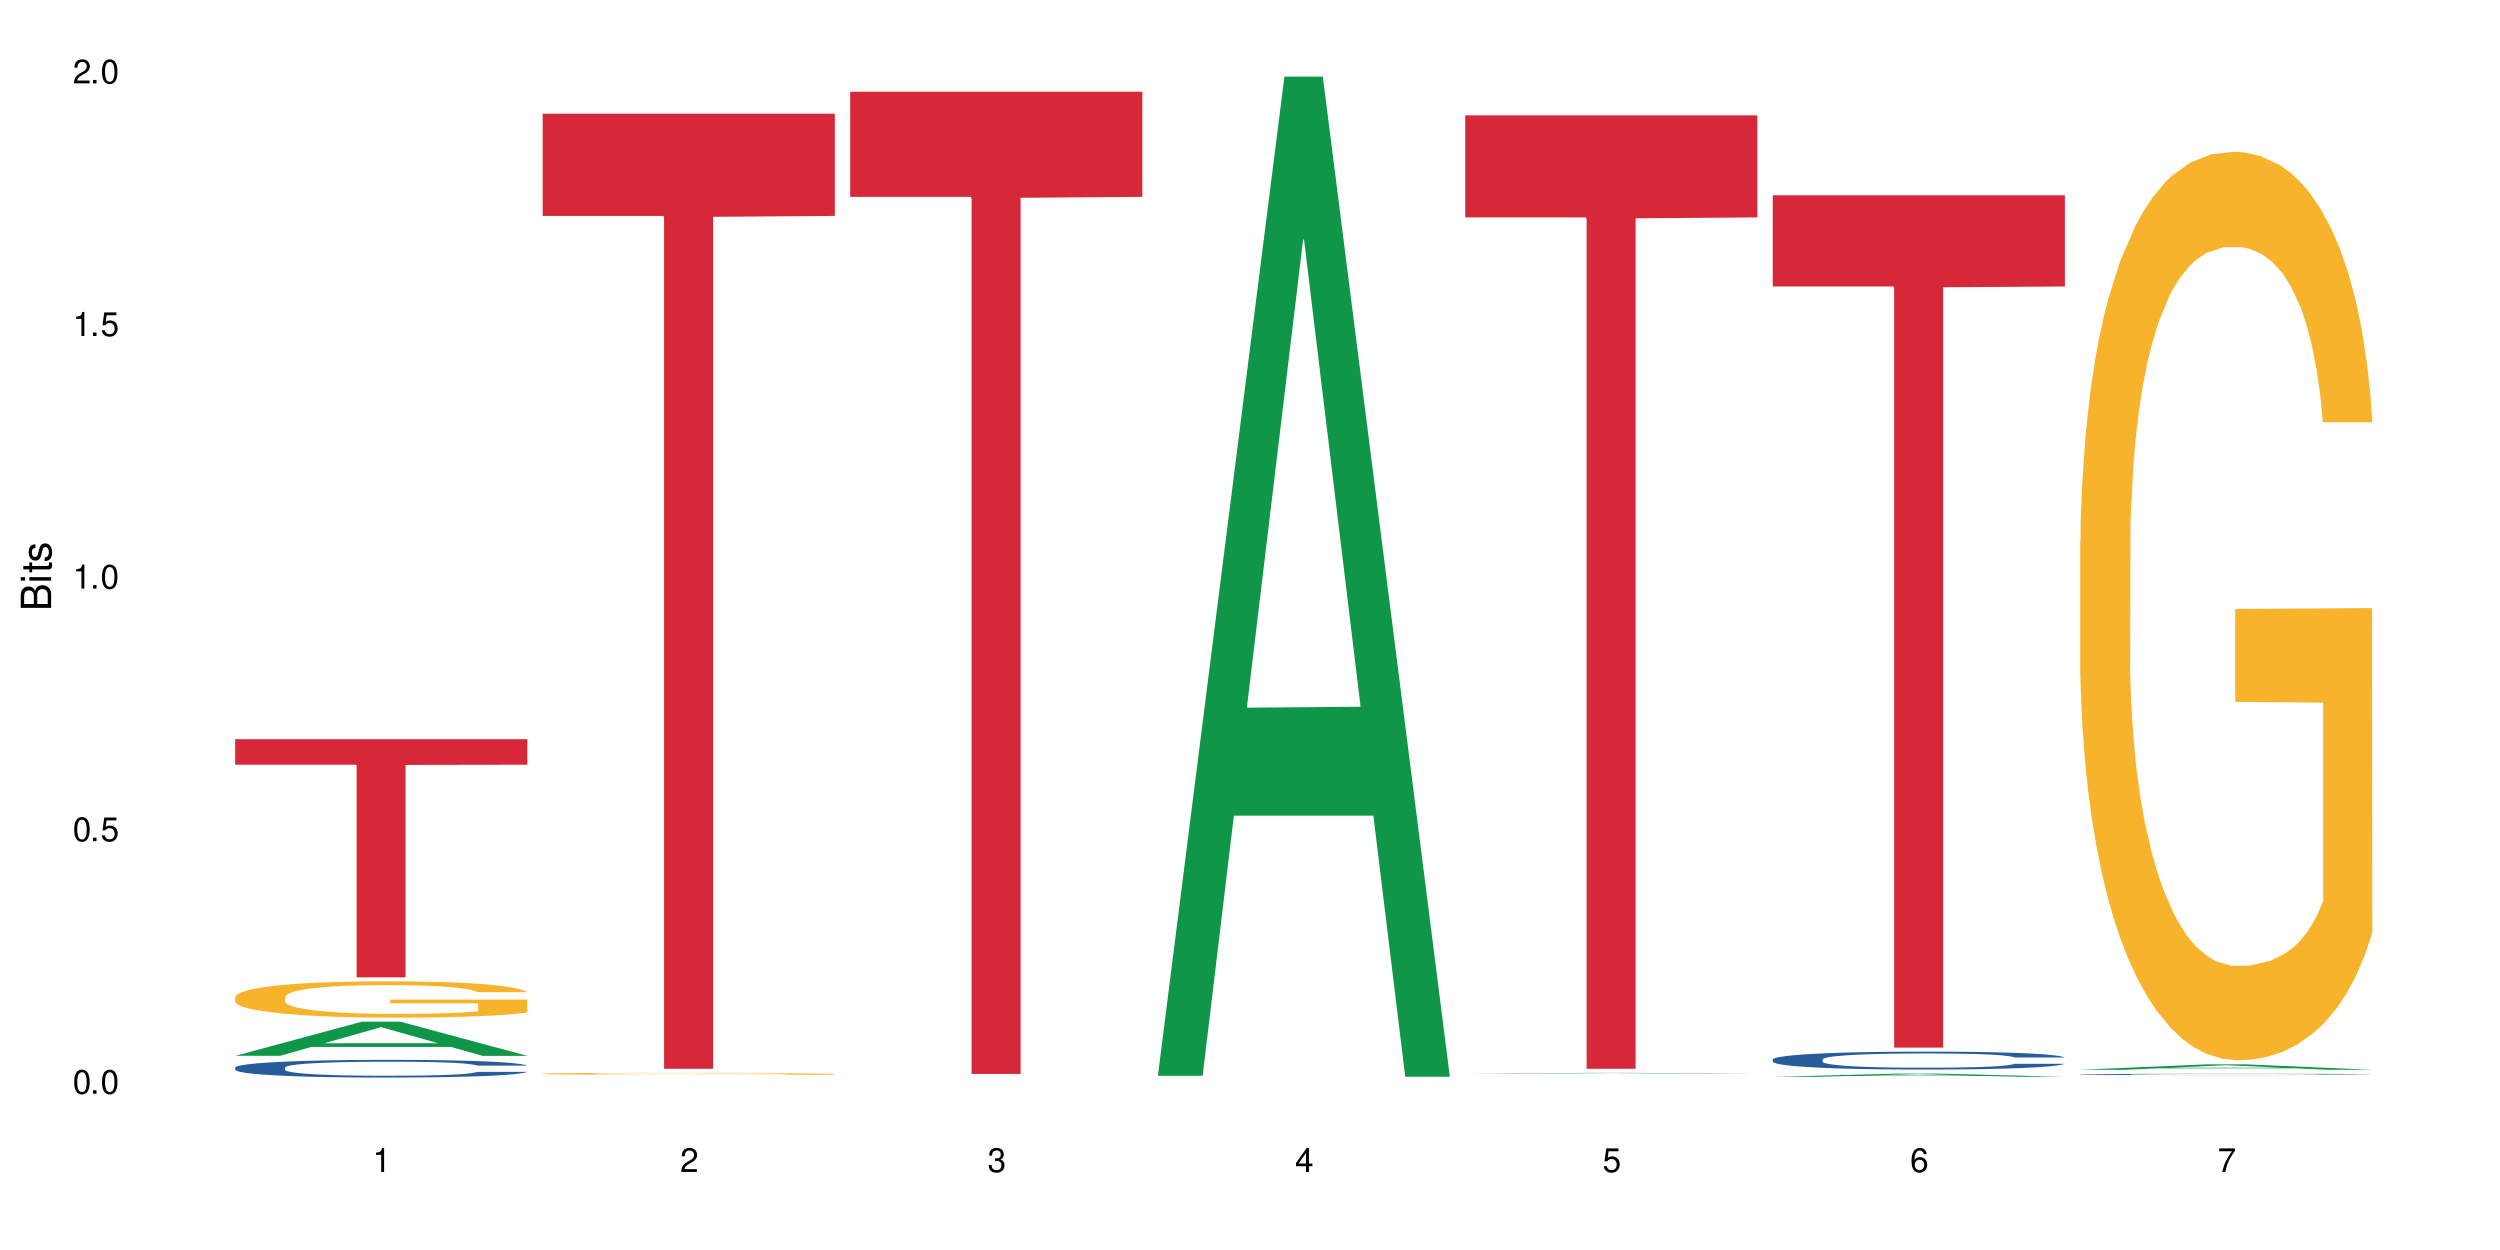
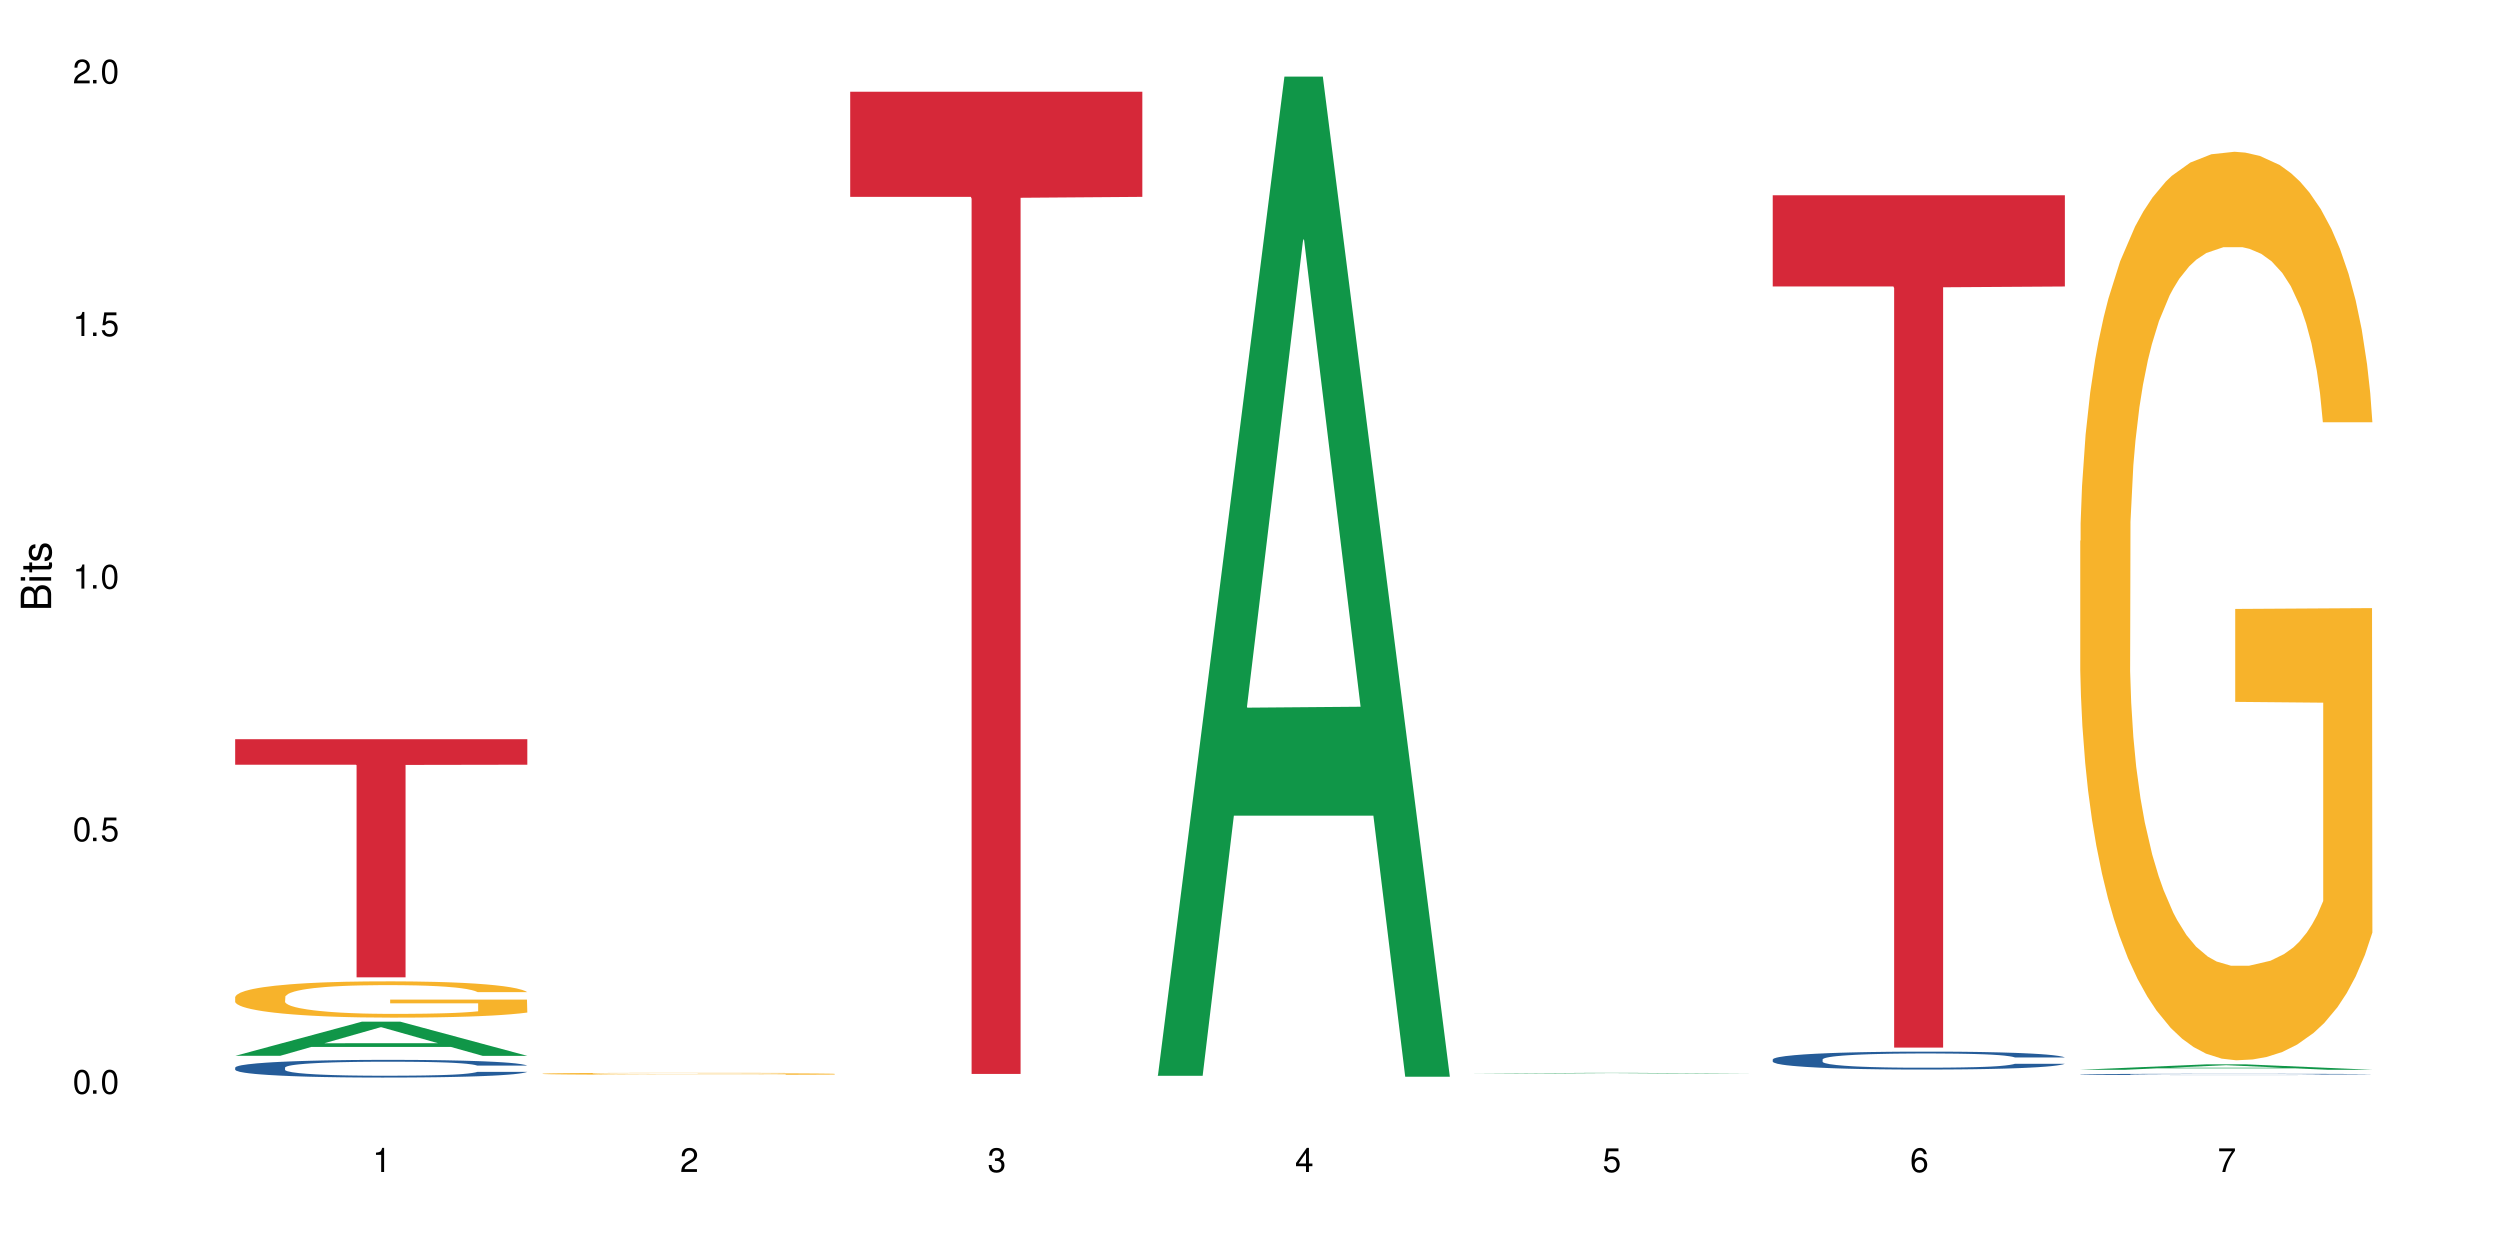
<svg xmlns="http://www.w3.org/2000/svg" xmlns:xlink="http://www.w3.org/1999/xlink" width="720" height="360" viewBox="0 0 720 360">
  <defs>
    <g>
      <g id="glyph-0-0">
</g>
      <g id="glyph-0-1">
        <path d="M 2.641 -6.938 C 2 -6.938 1.422 -6.656 1.078 -6.172 C 0.641 -5.562 0.406 -4.641 0.406 -3.359 C 0.406 -1.016 1.188 0.219 2.641 0.219 C 4.078 0.219 4.859 -1.016 4.859 -3.297 C 4.859 -4.641 4.656 -5.547 4.203 -6.172 C 3.844 -6.656 3.281 -6.938 2.641 -6.938 Z M 2.641 -6.188 C 3.547 -6.188 4 -5.25 4 -3.375 C 4 -1.406 3.562 -0.484 2.625 -0.484 C 1.734 -0.484 1.281 -1.438 1.281 -3.344 C 1.281 -5.25 1.734 -6.188 2.641 -6.188 Z M 2.641 -6.188 " />
      </g>
      <g id="glyph-0-2">
        <path d="M 1.828 -1 L 0.828 -1 L 0.828 0 L 1.828 0 Z M 1.828 -1 " />
      </g>
      <g id="glyph-0-3">
        <path d="M 4.562 -6.797 L 1.062 -6.797 L 0.547 -3.094 L 1.328 -3.094 C 1.719 -3.562 2.047 -3.734 2.578 -3.734 C 3.484 -3.734 4.062 -3.109 4.062 -2.094 C 4.062 -1.125 3.484 -0.531 2.578 -0.531 C 1.828 -0.531 1.375 -0.906 1.188 -1.672 L 0.328 -1.672 C 0.453 -1.109 0.547 -0.844 0.75 -0.594 C 1.125 -0.078 1.828 0.219 2.594 0.219 C 3.969 0.219 4.922 -0.781 4.922 -2.219 C 4.922 -3.562 4.031 -4.484 2.719 -4.484 C 2.25 -4.484 1.859 -4.359 1.469 -4.062 L 1.734 -5.969 L 4.562 -5.969 Z M 4.562 -6.797 " />
      </g>
      <g id="glyph-0-4">
        <path d="M 2.484 -4.938 L 2.484 0 L 3.328 0 L 3.328 -6.938 L 2.766 -6.938 C 2.469 -5.875 2.281 -5.734 0.984 -5.562 L 0.984 -4.938 Z M 2.484 -4.938 " />
      </g>
      <g id="glyph-0-5">
        <path d="M 4.859 -0.828 L 1.281 -0.828 C 1.359 -1.406 1.672 -1.781 2.5 -2.281 L 3.469 -2.828 C 4.406 -3.344 4.906 -4.062 4.906 -4.906 C 4.906 -5.484 4.672 -6.031 4.266 -6.406 C 3.859 -6.766 3.375 -6.938 2.719 -6.938 C 1.859 -6.938 1.219 -6.625 0.844 -6.031 C 0.609 -5.672 0.5 -5.234 0.484 -4.531 L 1.328 -4.531 C 1.359 -5.016 1.406 -5.281 1.531 -5.516 C 1.75 -5.938 2.188 -6.203 2.703 -6.203 C 3.469 -6.203 4.031 -5.641 4.031 -4.891 C 4.031 -4.344 3.719 -3.859 3.125 -3.516 L 2.234 -3 C 0.812 -2.172 0.406 -1.531 0.328 -0.016 L 4.859 -0.016 Z M 4.859 -0.828 " />
      </g>
      <g id="glyph-0-6">
        <path d="M 2.125 -3.188 L 2.578 -3.188 C 3.5 -3.188 3.984 -2.766 3.984 -1.922 C 3.984 -1.062 3.469 -0.531 2.594 -0.531 C 1.656 -0.531 1.203 -1 1.156 -2.016 L 0.312 -2.016 C 0.344 -1.453 0.438 -1.094 0.609 -0.781 C 0.953 -0.109 1.625 0.219 2.547 0.219 C 3.953 0.219 4.859 -0.625 4.859 -1.938 C 4.859 -2.828 4.516 -3.297 3.703 -3.594 C 4.344 -3.844 4.656 -4.328 4.656 -5.031 C 4.656 -6.219 3.875 -6.938 2.578 -6.938 C 1.203 -6.938 0.484 -6.172 0.453 -4.703 L 1.297 -4.703 C 1.312 -5.125 1.344 -5.359 1.453 -5.578 C 1.641 -5.969 2.062 -6.203 2.594 -6.203 C 3.344 -6.203 3.797 -5.75 3.797 -5 C 3.797 -4.516 3.609 -4.219 3.25 -4.047 C 3.016 -3.953 2.703 -3.922 2.125 -3.906 Z M 2.125 -3.188 " />
      </g>
      <g id="glyph-0-7">
        <path d="M 3.141 -1.672 L 3.141 0 L 3.984 0 L 3.984 -1.672 L 4.984 -1.672 L 4.984 -2.438 L 3.984 -2.438 L 3.984 -6.938 L 3.359 -6.938 L 0.266 -2.578 L 0.266 -1.672 Z M 3.141 -2.438 L 1 -2.438 L 3.141 -5.5 Z M 3.141 -2.438 " />
      </g>
      <g id="glyph-0-8">
        <path d="M 4.781 -5.125 C 4.609 -6.266 3.891 -6.938 2.844 -6.938 C 2.094 -6.938 1.422 -6.578 1.031 -5.953 C 0.594 -5.266 0.406 -4.422 0.406 -3.172 C 0.406 -2 0.578 -1.25 0.984 -0.641 C 1.359 -0.078 1.953 0.219 2.703 0.219 C 3.984 0.219 4.922 -0.75 4.922 -2.094 C 4.922 -3.375 4.062 -4.281 2.844 -4.281 C 2.172 -4.281 1.641 -4.031 1.281 -3.516 C 1.281 -5.234 1.828 -6.188 2.797 -6.188 C 3.391 -6.188 3.797 -5.797 3.938 -5.125 Z M 2.734 -3.531 C 3.547 -3.531 4.062 -2.953 4.062 -2.031 C 4.062 -1.156 3.484 -0.531 2.703 -0.531 C 1.922 -0.531 1.328 -1.188 1.328 -2.078 C 1.328 -2.938 1.906 -3.531 2.734 -3.531 Z M 2.734 -3.531 " />
      </g>
      <g id="glyph-0-9">
        <path d="M 4.984 -6.797 L 0.438 -6.797 L 0.438 -5.969 L 4.109 -5.969 C 2.5 -3.656 1.828 -2.234 1.328 0 L 2.219 0 C 2.594 -2.172 3.453 -4.047 4.984 -6.094 Z M 4.984 -6.797 " />
      </g>
      <g id="glyph-1-0">
</g>
      <g id="glyph-1-1">
        <path d="M 0 -0.953 L 0 -4.891 C 0 -5.719 -0.234 -6.344 -0.734 -6.797 C -1.188 -7.234 -1.812 -7.469 -2.5 -7.469 C -3.547 -7.469 -4.188 -7 -4.625 -5.875 C -4.984 -6.688 -5.625 -7.094 -6.531 -7.094 C -7.172 -7.094 -7.734 -6.859 -8.141 -6.391 C -8.562 -5.922 -8.75 -5.344 -8.75 -4.5 L -8.75 -0.953 Z M -4.984 -2.062 L -7.766 -2.062 L -7.766 -4.219 C -7.766 -4.844 -7.688 -5.203 -7.453 -5.5 C -7.219 -5.812 -6.859 -5.969 -6.375 -5.969 C -5.891 -5.969 -5.531 -5.812 -5.297 -5.5 C -5.062 -5.203 -4.984 -4.844 -4.984 -4.219 Z M -0.984 -2.062 L -4 -2.062 L -4 -4.781 C -4 -5.766 -3.438 -6.359 -2.484 -6.359 C -1.547 -6.359 -0.984 -5.766 -0.984 -4.781 Z M -0.984 -2.062 " />
      </g>
      <g id="glyph-1-2">
        <path d="M -6.281 -1.797 L -6.281 -0.797 L 0 -0.797 L 0 -1.797 Z M -8.75 -1.797 L -8.75 -0.797 L -7.484 -0.797 L -7.484 -1.797 Z M -8.75 -1.797 " />
      </g>
      <g id="glyph-1-3">
        <path d="M -6.281 -3.047 L -6.281 -2.016 L -8.016 -2.016 L -8.016 -1.016 L -6.281 -1.016 L -6.281 -0.172 L -5.469 -0.172 L -5.469 -1.016 L -0.719 -1.016 C -0.078 -1.016 0.281 -1.453 0.281 -2.234 C 0.281 -2.5 0.25 -2.719 0.188 -3.047 L -0.641 -3.047 C -0.609 -2.906 -0.594 -2.766 -0.594 -2.562 C -0.594 -2.141 -0.719 -2.016 -1.156 -2.016 L -5.469 -2.016 L -5.469 -3.047 Z M -6.281 -3.047 " />
      </g>
      <g id="glyph-1-4">
        <path d="M -4.531 -5.25 C -5.766 -5.25 -6.469 -4.422 -6.469 -2.969 C -6.469 -1.516 -5.719 -0.562 -4.547 -0.562 C -3.562 -0.562 -3.094 -1.062 -2.734 -2.562 L -2.516 -3.484 C -2.344 -4.188 -2.094 -4.469 -1.641 -4.469 C -1.047 -4.469 -0.641 -3.875 -0.641 -3 C -0.641 -2.453 -0.797 -2 -1.062 -1.75 C -1.25 -1.594 -1.422 -1.531 -1.875 -1.469 L -1.875 -0.406 C -0.422 -0.453 0.281 -1.266 0.281 -2.922 C 0.281 -4.5 -0.5 -5.516 -1.719 -5.516 C -2.656 -5.516 -3.172 -4.984 -3.469 -3.734 L -3.703 -2.766 C -3.891 -1.953 -4.156 -1.609 -4.594 -1.609 C -5.188 -1.609 -5.547 -2.125 -5.547 -2.938 C -5.547 -3.75 -5.203 -4.172 -4.531 -4.203 Z M -4.531 -5.25 " />
      </g>
    </g>
  </defs>
  <rect x="-72" y="-36" width="864" height="432" fill="rgb(100%, 100%, 100%)" fill-opacity="1" />
  <path fill-rule="nonzero" fill="rgb(6.275%, 58.824%, 28.235%)" fill-opacity="1" d="M 67.73 304.078 L 67.82 304.066 L 104.227 294.242 L 115.281 294.242 L 151.867 304.086 L 139.012 304.086 L 129.844 301.516 L 89.664 301.516 L 80.676 304.078 L 67.73 304.078 L 93.527 300.453 L 126.156 300.445 L 109.887 295.852 L 109.707 295.84 L 109.527 295.867 L 93.438 300.445 L 93.527 300.453 Z M 67.73 304.078 " />
  <path fill-rule="nonzero" fill="rgb(14.51%, 36.078%, 60%)" fill-opacity="1" d="M 67.73 307.461 L 67.832 307.457 L 67.832 307.344 L 68.141 307.168 L 68.859 306.945 L 69.578 306.789 L 71.426 306.516 L 73.988 306.25 L 76.656 306.047 L 78.605 305.926 L 80.352 305.832 L 84.352 305.66 L 86.918 305.57 L 89.688 305.492 L 93.074 305.41 L 95.535 305.367 L 101.078 305.289 L 105.18 305.258 L 108.363 305.246 L 115.238 305.246 L 119.34 305.262 L 122.316 305.285 L 125.598 305.324 L 128.371 305.367 L 133.191 305.469 L 137.5 305.598 L 139.449 305.672 L 142.527 305.816 L 144.891 305.957 L 146.531 306.078 L 148.379 306.25 L 150.02 306.461 L 151.25 306.695 L 151.867 306.898 L 137.5 306.898 L 136.785 306.711 L 135.961 306.566 L 134.422 306.375 L 132.883 306.242 L 130.73 306.105 L 128.781 306.016 L 126.113 305.93 L 123.754 305.871 L 121.289 305.832 L 118.93 305.805 L 114.414 305.773 L 109.184 305.773 L 107.234 305.785 L 103.23 305.82 L 101.078 305.855 L 98 305.918 L 95.844 305.98 L 93.281 306.074 L 91.535 306.152 L 89.379 306.273 L 87.84 306.379 L 86.098 306.535 L 85.07 306.652 L 84.148 306.781 L 83.328 306.934 L 82.711 307.098 L 82.301 307.27 L 82.094 307.438 L 82.094 308.16 L 82.301 308.328 L 82.812 308.523 L 84.148 308.805 L 86.098 309.055 L 88.355 309.25 L 90.508 309.387 L 91.742 309.453 L 93.383 309.527 L 95.945 309.621 L 99.641 309.715 L 101.797 309.75 L 105.078 309.789 L 108.465 309.809 L 112.98 309.809 L 116.98 309.789 L 119.648 309.766 L 122.418 309.73 L 126.215 309.648 L 128.574 309.574 L 130.629 309.488 L 132.168 309.398 L 133.191 309.324 L 134.73 309.18 L 135.961 309.02 L 136.887 308.859 L 137.5 308.699 L 151.867 308.699 L 151.25 308.887 L 150.328 309.066 L 149.402 309.203 L 147.969 309.367 L 146.324 309.508 L 143.965 309.672 L 142.016 309.781 L 139.449 309.895 L 137.09 309.984 L 134.527 310.062 L 130.73 310.156 L 128.266 310.203 L 125.598 310.246 L 122.418 310.281 L 118.418 310.316 L 114.109 310.332 L 110.105 310.34 L 105.797 310.328 L 102.617 310.312 L 98.41 310.27 L 93.176 310.184 L 89.379 310.098 L 86.406 310.008 L 83.84 309.914 L 80.969 309.789 L 77.273 309.586 L 75.016 309.426 L 73.477 309.297 L 71.734 309.113 L 70.5 308.949 L 69.066 308.691 L 68.039 308.359 L 67.73 308.102 Z M 67.73 307.461 " />
-   <path fill-rule="nonzero" fill="rgb(96.863%, 70.196%, 16.863%)" fill-opacity="1" d="M 67.73 287.105 L 67.832 287.098 L 67.832 286.906 L 68.242 286.477 L 69.27 285.883 L 70.605 285.398 L 72.039 285.016 L 72.965 284.812 L 74.504 284.527 L 75.836 284.316 L 79.223 283.887 L 83.531 283.488 L 85.891 283.316 L 88.559 283.152 L 92.355 282.973 L 94.102 282.906 L 99.438 282.75 L 105.488 282.656 L 112.16 282.629 L 115.238 282.637 L 119.441 282.676 L 125.188 282.781 L 128.473 282.875 L 131.039 282.973 L 133.707 283.094 L 136.988 283.285 L 140.066 283.516 L 142.527 283.746 L 144.992 284.031 L 147.043 284.336 L 148.789 284.672 L 150.328 285.07 L 151.25 285.406 L 151.867 285.742 L 137.605 285.742 L 136.785 285.406 L 135.859 285.148 L 134.32 284.832 L 132.781 284.605 L 131.242 284.422 L 128.371 284.176 L 125.906 284.023 L 122.828 283.887 L 119.855 283.801 L 116.469 283.746 L 114.414 283.727 L 108.977 283.727 L 104.055 283.793 L 101.18 283.867 L 99.129 283.945 L 96.254 284.09 L 94.512 284.203 L 93.484 284.281 L 90.406 284.574 L 88.355 284.844 L 87.227 285.023 L 85.789 285.312 L 84.762 285.57 L 83.633 285.949 L 83.02 286.238 L 82.199 286.887 L 82.094 288.605 L 82.402 288.969 L 83.02 289.359 L 83.84 289.703 L 85.07 290.066 L 86.301 290.344 L 88.457 290.715 L 90.305 290.965 L 91.742 291.125 L 94.512 291.383 L 95.641 291.469 L 98.309 291.641 L 101.078 291.773 L 104.465 291.891 L 107.027 291.945 L 111.133 291.996 L 116.363 291.996 L 122.52 291.938 L 126.422 291.859 L 129.09 291.785 L 130.832 291.719 L 132.988 291.613 L 134.527 291.516 L 135.961 291.414 L 137.707 291.25 L 137.707 288.969 L 112.363 288.957 L 112.363 287.891 L 151.762 287.879 L 151.867 291.613 L 149.711 291.871 L 147.043 292.117 L 144.48 292.309 L 141.812 292.473 L 138.016 292.652 L 134.938 292.77 L 130.215 292.902 L 125.906 292.988 L 121.395 293.047 L 117.391 293.074 L 112.672 293.082 L 108.465 293.062 L 103.949 293.008 L 100.359 292.93 L 97.074 292.836 L 93.793 292.711 L 89.688 292.512 L 87.02 292.348 L 84.25 292.148 L 81.48 291.91 L 79.016 291.652 L 77.375 291.449 L 75.734 291.223 L 73.988 290.934 L 72.348 290.609 L 71.117 290.312 L 69.988 289.98 L 69.168 289.664 L 68.348 289.234 L 67.938 288.891 L 67.73 288.594 Z M 67.73 287.105 " />
+   <path fill-rule="nonzero" fill="rgb(96.863%, 70.196%, 16.863%)" fill-opacity="1" d="M 67.73 287.105 L 67.832 287.098 L 67.832 286.906 L 68.242 286.477 L 69.27 285.883 L 70.605 285.398 L 72.039 285.016 L 72.965 284.812 L 74.504 284.527 L 75.836 284.316 L 79.223 283.887 L 83.531 283.488 L 85.891 283.316 L 88.559 283.152 L 92.355 282.973 L 94.102 282.906 L 99.438 282.75 L 105.488 282.656 L 112.16 282.629 L 115.238 282.637 L 119.441 282.676 L 125.188 282.781 L 128.473 282.875 L 131.039 282.973 L 133.707 283.094 L 136.988 283.285 L 140.066 283.516 L 142.527 283.746 L 144.992 284.031 L 147.043 284.336 L 148.789 284.672 L 150.328 285.07 L 151.25 285.406 L 151.867 285.742 L 137.605 285.742 L 136.785 285.406 L 135.859 285.148 L 134.32 284.832 L 132.781 284.605 L 131.242 284.422 L 128.371 284.176 L 125.906 284.023 L 122.828 283.887 L 119.855 283.801 L 116.469 283.746 L 114.414 283.727 L 108.977 283.727 L 104.055 283.793 L 101.18 283.867 L 99.129 283.945 L 96.254 284.09 L 94.512 284.203 L 93.484 284.281 L 90.406 284.574 L 88.355 284.844 L 87.227 285.023 L 85.789 285.312 L 84.762 285.57 L 83.633 285.949 L 83.02 286.238 L 82.199 286.887 L 82.094 288.605 L 82.402 288.969 L 83.02 289.359 L 83.84 289.703 L 85.07 290.066 L 86.301 290.344 L 88.457 290.715 L 90.305 290.965 L 91.742 291.125 L 94.512 291.383 L 95.641 291.469 L 98.309 291.641 L 101.078 291.773 L 104.465 291.891 L 107.027 291.945 L 111.133 291.996 L 116.363 291.996 L 122.52 291.938 L 126.422 291.859 L 129.09 291.785 L 130.832 291.719 L 132.988 291.613 L 134.527 291.516 L 135.961 291.414 L 137.707 291.25 L 137.707 288.969 L 112.363 288.957 L 112.363 287.891 L 151.762 287.879 L 151.867 291.613 L 149.711 291.871 L 147.043 292.117 L 144.48 292.309 L 141.812 292.473 L 138.016 292.652 L 134.938 292.77 L 130.215 292.902 L 125.906 292.988 L 121.395 293.047 L 117.391 293.074 L 112.672 293.082 L 103.949 293.008 L 100.359 292.93 L 97.074 292.836 L 93.793 292.711 L 89.688 292.512 L 87.02 292.348 L 84.25 292.148 L 81.48 291.91 L 79.016 291.652 L 77.375 291.449 L 75.734 291.223 L 73.988 290.934 L 72.348 290.609 L 71.117 290.312 L 69.988 289.98 L 69.168 289.664 L 68.348 289.234 L 67.938 288.891 L 67.73 288.594 Z M 67.73 287.105 " />
  <path fill-rule="nonzero" fill="rgb(83.922%, 15.686%, 22.353%)" fill-opacity="1" d="M 67.73 212.898 L 151.867 212.898 L 151.867 220.238 L 116.801 220.301 L 116.801 281.469 L 102.695 281.469 L 102.695 220.367 L 102.488 220.238 L 67.73 220.238 Z M 67.73 212.898 " />
  <path fill-rule="nonzero" fill="rgb(96.863%, 70.196%, 16.863%)" fill-opacity="1" d="M 156.293 309.223 L 156.398 309.219 L 156.398 309.211 L 156.809 309.188 L 157.832 309.156 L 159.168 309.129 L 160.605 309.109 L 161.527 309.098 L 163.066 309.082 L 164.398 309.07 L 167.785 309.047 L 172.094 309.023 L 174.457 309.016 L 177.121 309.008 L 180.918 308.996 L 182.664 308.992 L 188 308.984 L 194.051 308.98 L 200.723 308.977 L 203.801 308.977 L 208.008 308.98 L 213.754 308.984 L 217.035 308.992 L 219.602 308.996 L 222.27 309.004 L 225.551 309.012 L 228.629 309.027 L 231.094 309.039 L 233.555 309.055 L 235.605 309.07 L 237.352 309.09 L 238.891 309.109 L 239.812 309.129 L 240.43 309.148 L 226.168 309.148 L 225.348 309.129 L 224.422 309.113 L 222.883 309.098 L 219.805 309.074 L 216.934 309.062 L 214.473 309.055 L 211.395 309.047 L 208.418 309.043 L 205.031 309.039 L 197.543 309.039 L 192.617 309.043 L 189.742 309.047 L 187.691 309.051 L 184.816 309.059 L 183.074 309.062 L 182.047 309.066 L 178.969 309.082 L 176.918 309.098 L 175.789 309.109 L 174.352 309.125 L 173.328 309.137 L 172.199 309.16 L 171.582 309.176 L 170.762 309.211 L 170.66 309.301 L 170.965 309.32 L 171.582 309.344 L 172.402 309.363 L 173.633 309.383 L 174.867 309.398 L 177.02 309.418 L 178.867 309.43 L 180.305 309.438 L 183.074 309.453 L 184.203 309.457 L 186.871 309.469 L 189.641 309.477 L 193.027 309.48 L 195.59 309.484 L 199.695 309.488 L 204.93 309.488 L 211.086 309.484 L 214.984 309.48 L 217.652 309.477 L 219.395 309.473 L 221.551 309.465 L 223.09 309.461 L 224.527 309.453 L 226.27 309.445 L 226.27 309.32 L 200.926 309.32 L 200.926 309.262 L 240.328 309.262 L 240.43 309.465 L 238.273 309.48 L 235.605 309.492 L 233.043 309.504 L 230.375 309.512 L 226.578 309.523 L 223.5 309.527 L 218.781 309.535 L 214.473 309.539 L 209.957 309.543 L 205.953 309.547 L 201.234 309.547 L 197.027 309.543 L 192.512 309.543 L 188.922 309.539 L 185.641 309.531 L 182.355 309.527 L 178.25 309.516 L 175.582 309.504 L 172.812 309.496 L 170.043 309.48 L 167.582 309.469 L 165.938 309.457 L 164.297 309.445 L 162.555 309.43 L 160.91 309.41 L 159.68 309.395 L 158.551 309.379 L 157.73 309.359 L 156.91 309.336 L 156.5 309.316 L 156.293 309.301 Z M 156.293 309.223 " />
-   <path fill-rule="nonzero" fill="rgb(83.922%, 15.686%, 22.353%)" fill-opacity="1" d="M 156.293 32.738 L 240.43 32.738 L 240.43 62.184 L 205.363 62.441 L 205.363 307.82 L 191.258 307.82 L 191.258 62.699 L 191.051 62.184 L 156.293 62.184 Z M 156.293 32.738 " />
  <path fill-rule="nonzero" fill="rgb(83.922%, 15.686%, 22.353%)" fill-opacity="1" d="M 244.859 26.414 L 328.992 26.414 L 328.992 56.695 L 293.93 56.961 L 293.93 309.289 L 279.82 309.289 L 279.82 57.227 L 279.617 56.695 L 244.859 56.695 Z M 244.859 26.414 " />
  <path fill-rule="nonzero" fill="rgb(6.275%, 58.824%, 28.235%)" fill-opacity="1" d="M 333.422 309.824 L 333.512 309.555 L 369.914 22.062 L 380.973 22.062 L 417.555 310.098 L 404.703 310.098 L 395.535 234.91 L 355.355 234.91 L 346.363 309.824 L 333.422 309.824 L 359.219 203.809 L 391.848 203.539 L 375.578 69.121 L 375.398 68.852 L 375.219 69.664 L 359.129 203.539 L 359.219 203.809 Z M 333.422 309.824 " />
  <path fill-rule="nonzero" fill="rgb(6.275%, 58.824%, 28.235%)" fill-opacity="1" d="M 421.984 309.223 L 422.074 309.223 L 458.48 308.98 L 469.535 308.98 L 506.121 309.223 L 493.266 309.223 L 484.098 309.16 L 443.918 309.16 L 434.93 309.223 L 421.984 309.223 L 447.781 309.133 L 480.41 309.133 L 464.141 309.02 L 463.961 309.02 L 463.781 309.023 L 447.691 309.133 L 447.781 309.133 Z M 421.984 309.223 " />
-   <path fill-rule="nonzero" fill="rgb(83.922%, 15.686%, 22.353%)" fill-opacity="1" d="M 421.984 33.223 L 506.121 33.223 L 506.121 62.617 L 471.055 62.875 L 471.055 307.824 L 456.945 307.824 L 456.945 63.133 L 456.742 62.617 L 421.984 62.617 Z M 421.984 33.223 " />
-   <path fill-rule="nonzero" fill="rgb(6.275%, 58.824%, 28.235%)" fill-opacity="1" d="M 510.547 310.125 L 510.637 310.125 L 547.043 309.191 L 558.098 309.191 L 594.684 310.125 L 581.828 310.125 L 572.66 309.883 L 532.48 309.883 L 523.492 310.125 L 510.547 310.125 L 536.348 309.781 L 568.977 309.777 L 552.707 309.344 L 552.348 309.344 L 536.258 309.777 L 536.348 309.781 Z M 510.547 310.125 " />
  <path fill-rule="nonzero" fill="rgb(14.51%, 36.078%, 60%)" fill-opacity="1" d="M 510.547 305.117 L 510.652 305.109 L 510.652 304.996 L 510.957 304.82 L 511.676 304.594 L 512.395 304.438 L 514.242 304.156 L 516.809 303.891 L 519.473 303.68 L 521.426 303.559 L 523.168 303.465 L 527.168 303.289 L 529.734 303.199 L 532.504 303.121 L 535.891 303.039 L 538.355 302.992 L 543.895 302.918 L 548 302.883 L 551.18 302.871 L 558.055 302.871 L 562.156 302.887 L 565.133 302.91 L 568.418 302.949 L 571.188 302.992 L 576.008 303.098 L 580.32 303.227 L 582.27 303.305 L 585.348 303.449 L 587.707 303.59 L 589.348 303.715 L 591.195 303.891 L 592.836 304.102 L 594.066 304.34 L 594.684 304.543 L 580.32 304.543 L 579.602 304.355 L 578.781 304.211 L 577.242 304.016 L 575.703 303.879 L 573.547 303.742 L 571.598 303.652 L 568.93 303.562 L 566.57 303.508 L 564.105 303.465 L 561.746 303.438 L 557.234 303.406 L 552 303.406 L 550.051 303.418 L 546.051 303.453 L 543.895 303.488 L 540.816 303.555 L 538.66 303.613 L 536.098 303.711 L 534.352 303.789 L 532.199 303.914 L 530.66 304.02 L 528.914 304.176 L 527.887 304.293 L 526.965 304.426 L 526.145 304.582 L 525.527 304.746 L 525.117 304.922 L 524.914 305.094 L 524.914 305.824 L 525.117 305.992 L 525.629 306.191 L 526.965 306.48 L 528.914 306.73 L 531.172 306.93 L 533.324 307.07 L 534.559 307.137 L 536.199 307.211 L 538.766 307.305 L 542.457 307.398 L 544.613 307.438 L 547.895 307.477 L 551.281 307.496 L 555.797 307.496 L 559.797 307.477 L 562.465 307.453 L 565.234 307.414 L 569.031 307.332 L 571.391 307.258 L 573.445 307.168 L 574.984 307.078 L 576.008 307.004 L 577.547 306.855 L 578.781 306.695 L 579.703 306.531 L 580.32 306.371 L 594.684 306.371 L 594.066 306.559 L 593.145 306.742 L 592.223 306.879 L 590.785 307.047 L 589.145 307.191 L 586.781 307.359 L 584.832 307.465 L 582.27 307.586 L 579.91 307.672 L 577.344 307.754 L 573.547 307.848 L 571.086 307.895 L 568.418 307.938 L 565.234 307.977 L 561.234 308.008 L 556.926 308.027 L 552.922 308.031 L 548.613 308.023 L 545.434 308.004 L 541.227 307.961 L 535.992 307.875 L 532.199 307.785 L 529.223 307.699 L 526.656 307.602 L 523.785 307.477 L 520.09 307.27 L 517.832 307.105 L 516.293 306.977 L 514.551 306.793 L 513.316 306.625 L 511.883 306.363 L 510.855 306.027 L 510.547 305.766 Z M 510.547 305.117 " />
  <path fill-rule="nonzero" fill="rgb(83.922%, 15.686%, 22.353%)" fill-opacity="1" d="M 510.547 56.23 L 594.684 56.23 L 594.684 82.508 L 559.617 82.738 L 559.617 301.711 L 545.512 301.711 L 545.512 82.969 L 545.305 82.508 L 510.547 82.508 Z M 510.547 56.23 " />
  <path fill-rule="nonzero" fill="rgb(6.275%, 58.824%, 28.235%)" fill-opacity="1" d="M 599.113 308.098 L 599.203 308.094 L 635.605 306.523 L 646.664 306.523 L 683.246 308.098 L 670.395 308.098 L 661.223 307.688 L 621.043 307.688 L 612.055 308.098 L 599.113 308.098 L 624.91 307.516 L 657.539 307.516 L 641.27 306.781 L 641.09 306.777 L 640.91 306.785 L 624.82 307.516 L 624.91 307.516 Z M 599.113 308.098 " />
  <path fill-rule="nonzero" fill="rgb(14.51%, 36.078%, 60%)" fill-opacity="1" d="M 599.113 309.414 L 599.215 309.414 L 599.215 309.406 L 599.523 309.395 L 600.238 309.379 L 600.957 309.367 L 602.805 309.348 L 605.371 309.328 L 608.039 309.312 L 609.988 309.305 L 611.73 309.297 L 615.734 309.285 L 618.297 309.281 L 621.07 309.273 L 624.453 309.27 L 626.918 309.266 L 632.457 309.258 L 653.695 309.258 L 656.98 309.262 L 659.75 309.266 L 664.574 309.273 L 668.883 309.281 L 670.832 309.285 L 673.91 309.297 L 676.27 309.309 L 677.91 309.316 L 679.758 309.328 L 681.398 309.344 L 682.633 309.359 L 683.246 309.375 L 668.883 309.375 L 668.164 309.363 L 667.344 309.352 L 665.805 309.336 L 664.266 309.328 L 662.109 309.316 L 660.16 309.312 L 657.492 309.305 L 655.133 309.301 L 652.672 309.297 L 650.312 309.297 L 645.797 309.293 L 640.562 309.293 L 638.613 309.297 L 634.613 309.297 L 632.457 309.301 L 629.379 309.305 L 627.227 309.309 L 624.66 309.316 L 622.914 309.32 L 620.762 309.328 L 619.223 309.336 L 617.477 309.348 L 616.453 309.355 L 615.527 309.367 L 614.707 309.379 L 614.09 309.391 L 613.68 309.402 L 613.477 309.414 L 613.477 309.465 L 613.68 309.477 L 614.195 309.492 L 615.527 309.512 L 617.477 309.531 L 619.734 309.543 L 621.891 309.555 L 623.121 309.559 L 624.762 309.562 L 627.328 309.57 L 631.02 309.578 L 633.176 309.578 L 636.461 309.582 L 651.027 309.582 L 653.801 309.578 L 657.594 309.574 L 659.957 309.566 L 662.008 309.562 L 663.547 309.555 L 664.574 309.551 L 666.113 309.539 L 667.344 309.527 L 668.266 309.516 L 668.883 309.504 L 683.246 309.504 L 682.633 309.516 L 681.707 309.531 L 680.785 309.539 L 679.348 309.551 L 677.707 309.562 L 675.348 309.574 L 673.398 309.582 L 670.832 309.59 L 668.473 309.598 L 665.906 309.602 L 662.109 309.609 L 659.648 309.613 L 656.98 309.613 L 653.801 309.617 L 649.797 309.621 L 633.996 309.621 L 629.789 309.617 L 624.559 309.609 L 620.762 309.605 L 617.785 309.598 L 615.219 309.59 L 612.348 309.582 L 608.652 309.566 L 606.395 309.555 L 604.855 309.547 L 603.113 309.535 L 601.883 309.523 L 600.445 309.504 L 599.418 309.48 L 599.113 309.461 Z M 599.113 309.414 " />
  <path fill-rule="nonzero" fill="rgb(96.863%, 70.196%, 16.863%)" fill-opacity="1" d="M 599.113 155.777 L 599.215 155.539 L 599.215 150.762 L 599.625 140.008 L 600.652 125.191 L 601.984 113.004 L 603.422 103.449 L 604.344 98.43 L 605.883 91.262 L 607.219 86.004 L 610.602 75.25 L 614.914 65.215 L 617.273 60.914 L 619.941 56.852 L 623.738 52.312 L 625.48 50.637 L 630.816 46.816 L 636.871 44.426 L 643.539 43.707 L 646.617 43.949 L 650.824 44.902 L 656.57 47.531 L 659.852 49.922 L 662.418 52.312 L 665.086 55.418 L 668.367 60.195 L 671.445 65.93 L 673.91 71.668 L 676.371 78.836 L 678.426 86.48 L 680.168 94.844 L 681.707 104.883 L 682.633 113.246 L 683.246 121.609 L 668.984 121.609 L 668.164 113.246 L 667.242 106.793 L 665.703 98.906 L 664.164 93.172 L 662.625 88.633 L 659.75 82.418 L 657.289 78.598 L 654.211 75.25 L 651.234 73.102 L 647.848 71.668 L 645.797 71.188 L 640.359 71.188 L 635.434 72.859 L 632.559 74.773 L 630.508 76.684 L 627.637 80.27 L 625.891 83.137 L 624.863 85.047 L 621.785 92.457 L 619.734 99.145 L 618.605 103.688 L 617.168 110.855 L 616.145 117.309 L 615.016 126.867 L 614.398 134.035 L 613.578 150.281 L 613.477 193.297 L 613.785 202.375 L 614.398 212.172 L 615.219 220.773 L 616.453 229.855 L 617.684 236.785 L 619.836 246.105 L 621.684 252.316 L 623.121 256.379 L 625.891 262.832 L 627.02 264.98 L 629.688 269.281 L 632.457 272.629 L 635.844 275.496 L 638.41 276.93 L 642.512 278.125 L 647.746 278.125 L 653.902 276.691 L 657.801 274.777 L 660.469 272.867 L 662.211 271.195 L 664.367 268.566 L 665.906 266.176 L 667.344 263.547 L 669.086 259.484 L 669.086 202.375 L 643.742 202.137 L 643.742 175.375 L 683.145 175.133 L 683.246 268.566 L 681.094 275.02 L 678.426 281.23 L 675.859 286.012 L 673.191 290.074 L 669.395 294.613 L 666.316 297.48 L 661.598 300.824 L 657.289 302.977 L 652.773 304.41 L 648.773 305.125 L 644.051 305.367 L 639.844 304.887 L 635.332 303.453 L 631.738 301.543 L 628.457 299.152 L 625.172 296.047 L 621.07 291.027 L 618.402 286.965 L 615.629 281.949 L 612.859 275.973 L 610.398 269.523 L 608.758 264.504 L 607.113 258.77 L 605.371 251.602 L 603.73 243.477 L 602.496 236.066 L 601.367 227.703 L 600.547 219.82 L 599.727 209.066 L 599.316 200.465 L 599.113 193.055 Z M 599.113 155.777 " />
  <g fill="rgb(0%, 0%, 0%)" fill-opacity="1">
    <use xlink:href="#glyph-0-1" x="20.965" y="314.993" />
    <use xlink:href="#glyph-0-2" x="25.965" y="314.993" />
    <use xlink:href="#glyph-0-1" x="28.965" y="314.993" />
  </g>
  <g fill="rgb(0%, 0%, 0%)" fill-opacity="1">
    <use xlink:href="#glyph-0-1" x="20.965" y="242.251" />
    <use xlink:href="#glyph-0-2" x="25.965" y="242.251" />
    <use xlink:href="#glyph-0-3" x="28.965" y="242.251" />
  </g>
  <g fill="rgb(0%, 0%, 0%)" fill-opacity="1">
    <use xlink:href="#glyph-0-4" x="20.965" y="169.509" />
    <use xlink:href="#glyph-0-2" x="25.965" y="169.509" />
    <use xlink:href="#glyph-0-1" x="28.965" y="169.509" />
  </g>
  <g fill="rgb(0%, 0%, 0%)" fill-opacity="1">
    <use xlink:href="#glyph-0-4" x="20.965" y="96.767" />
    <use xlink:href="#glyph-0-2" x="25.965" y="96.767" />
    <use xlink:href="#glyph-0-3" x="28.965" y="96.767" />
  </g>
  <g fill="rgb(0%, 0%, 0%)" fill-opacity="1">
    <use xlink:href="#glyph-0-5" x="20.965" y="24.024" />
    <use xlink:href="#glyph-0-2" x="25.965" y="24.024" />
    <use xlink:href="#glyph-0-1" x="28.965" y="24.024" />
  </g>
  <g fill="rgb(0%, 0%, 0%)" fill-opacity="1">
    <use xlink:href="#glyph-0-4" x="107.297" y="337.532" />
  </g>
  <g fill="rgb(0%, 0%, 0%)" fill-opacity="1">
    <use xlink:href="#glyph-0-5" x="195.863" y="337.532" />
  </g>
  <g fill="rgb(0%, 0%, 0%)" fill-opacity="1">
    <use xlink:href="#glyph-0-6" x="284.426" y="337.532" />
  </g>
  <g fill="rgb(0%, 0%, 0%)" fill-opacity="1">
    <use xlink:href="#glyph-0-7" x="372.988" y="337.532" />
  </g>
  <g fill="rgb(0%, 0%, 0%)" fill-opacity="1">
    <use xlink:href="#glyph-0-3" x="461.551" y="337.532" />
  </g>
  <g fill="rgb(0%, 0%, 0%)" fill-opacity="1">
    <use xlink:href="#glyph-0-8" x="550.117" y="337.532" />
  </g>
  <g fill="rgb(0%, 0%, 0%)" fill-opacity="1">
    <use xlink:href="#glyph-0-9" x="638.68" y="337.532" />
  </g>
  <g fill="rgb(0%, 0%, 0%)" fill-opacity="1">
    <use xlink:href="#glyph-1-1" x="14.725" y="176.012" />
    <use xlink:href="#glyph-1-2" x="14.725" y="168.012" />
    <use xlink:href="#glyph-1-3" x="14.725" y="165.012" />
    <use xlink:href="#glyph-1-4" x="14.725" y="162.012" />
  </g>
</svg>